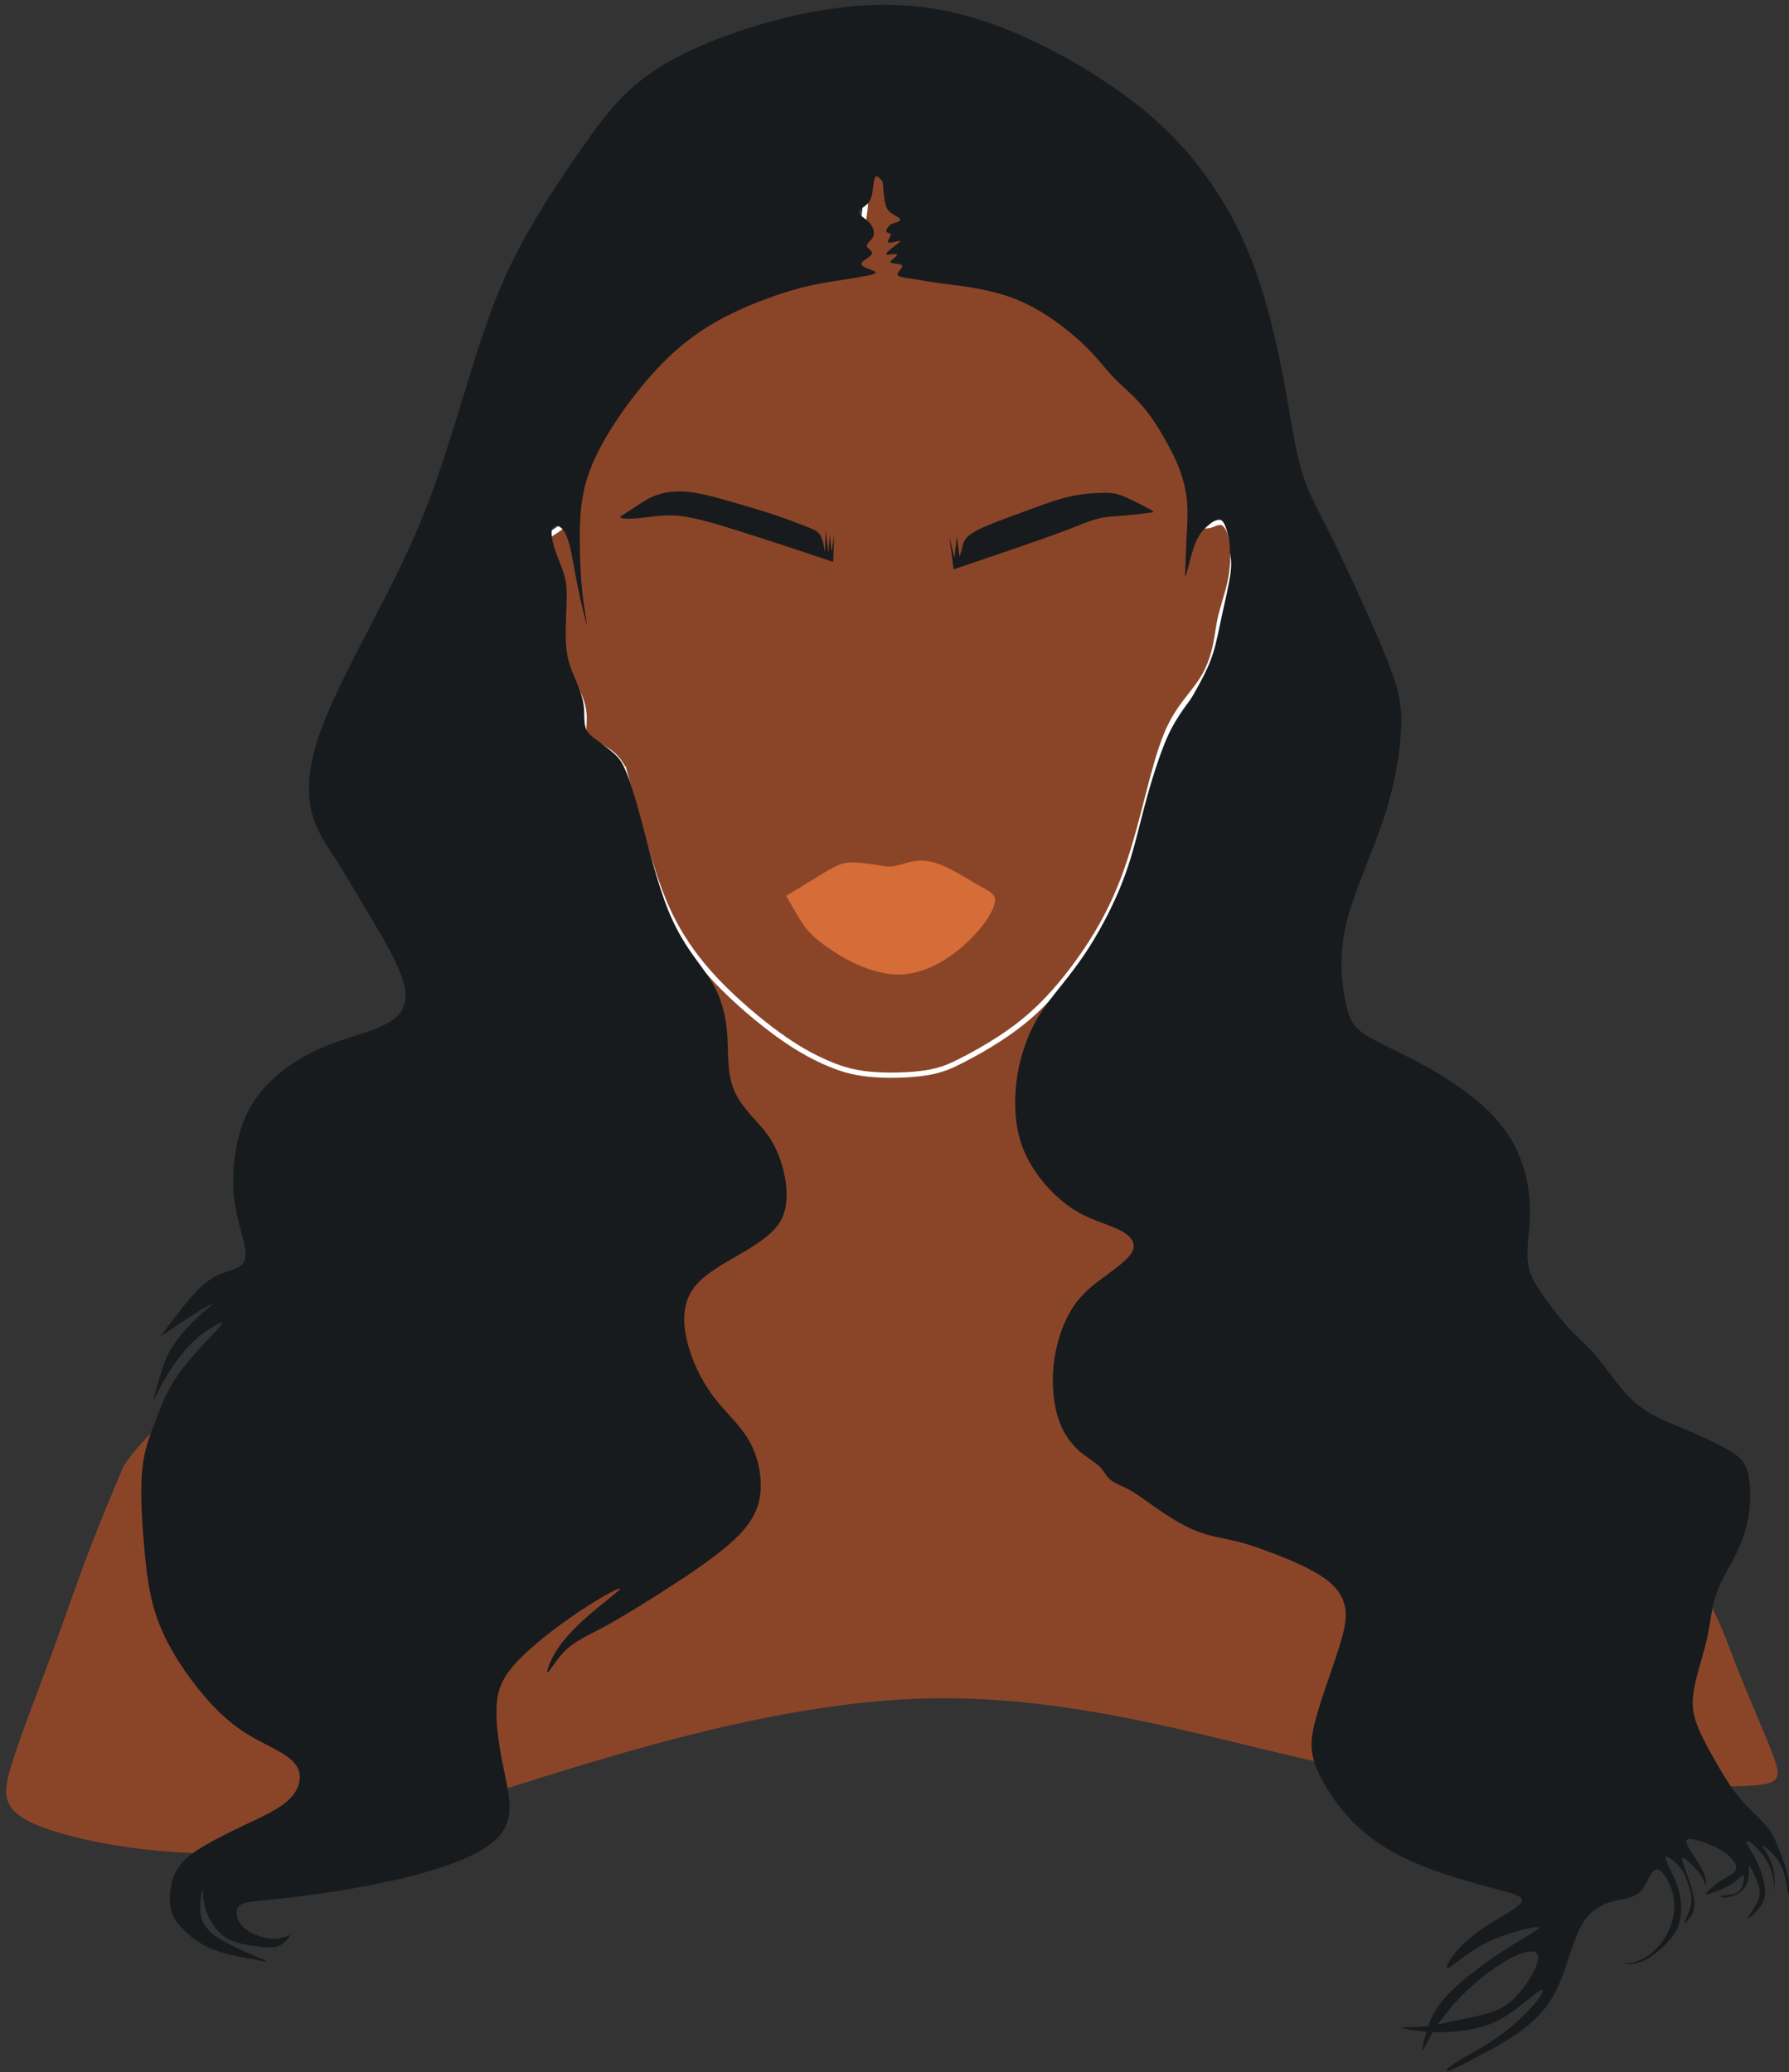
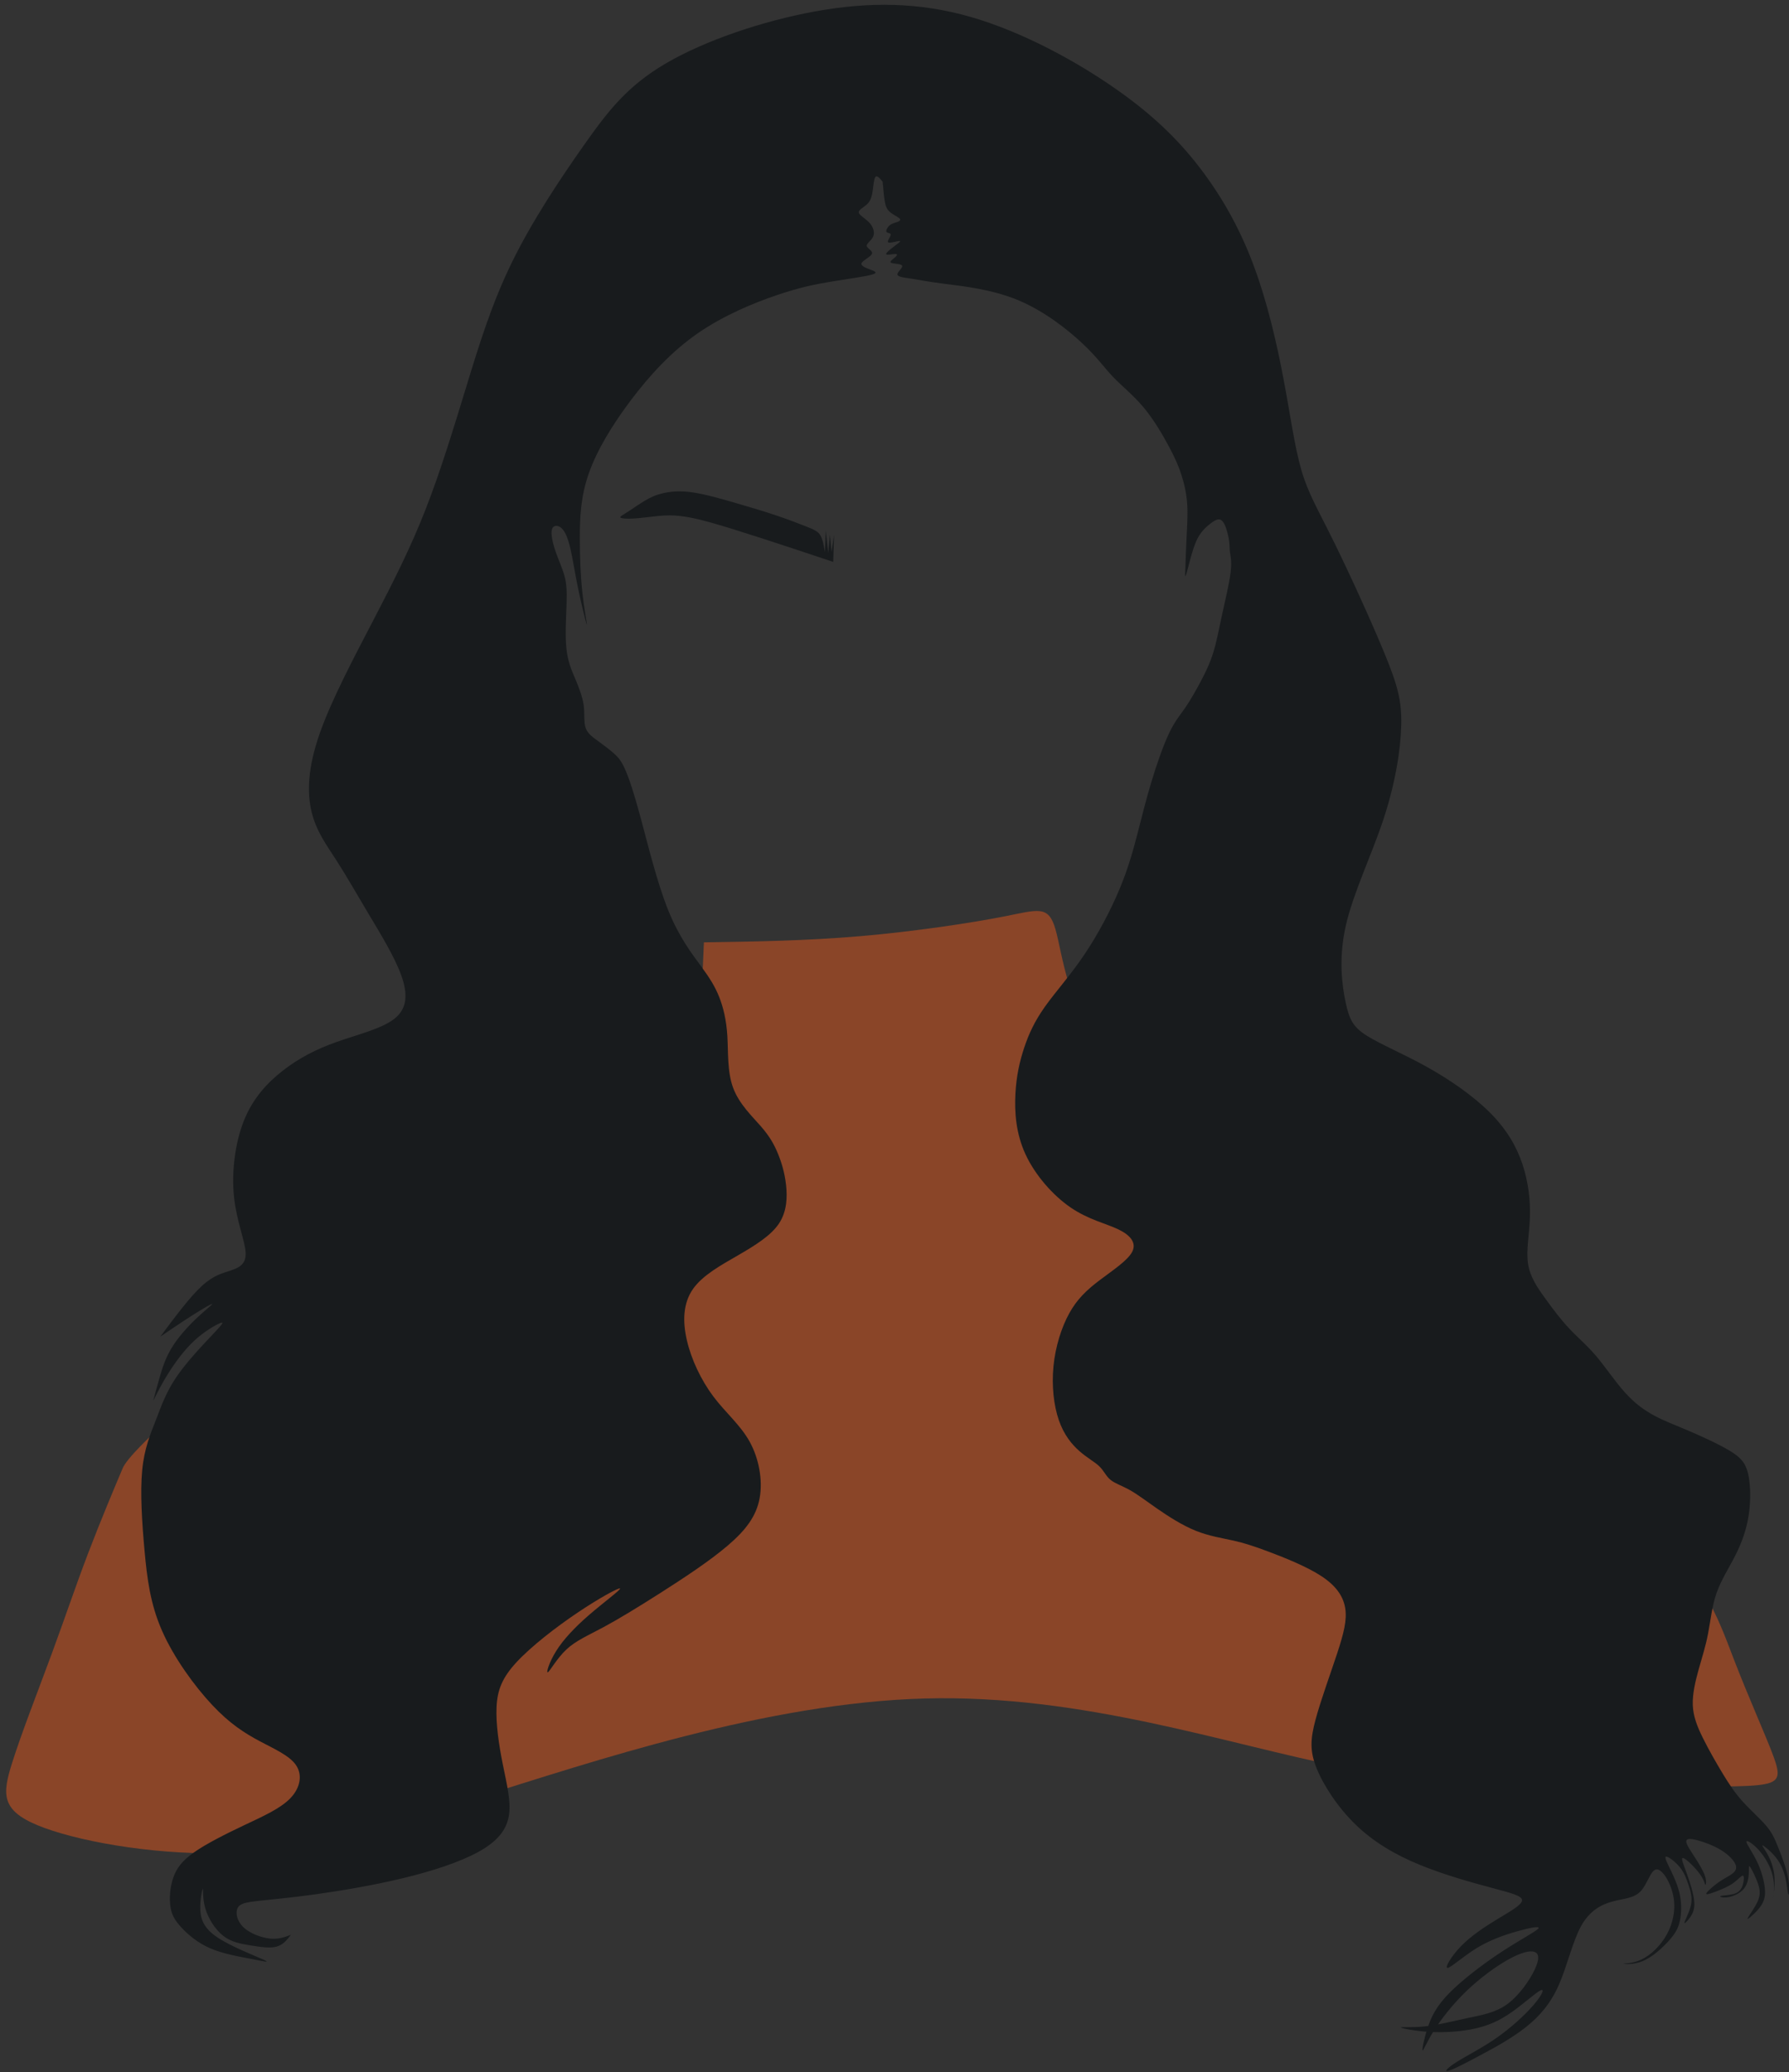
<svg xmlns="http://www.w3.org/2000/svg" fill="#000000" height="52.6" preserveAspectRatio="xMidYMid meet" version="1" viewBox="4.2 0.3 45.4 52.6" width="45.4" zoomAndPan="magnify">
  <rect x="4.2" y="0.3" width="45.4" height="52.6" fill="#333333" stroke="none" />
  <g id="change1_1">
-     <path d="m 22.034,24.921 c -0.03,0.7 -0.089,2.102 -0.789,3.493 -0.701,1.391 -2.042,2.772 -3.651,3.799 -1.609,1.026 -3.483,1.697 -4.943,2.191 -1.46,0.493 -2.506,0.809 -3.029,0.967 C 9.098,35.528 7.499,37.126 7.312,37.57 7.124,38.014 6.75,38.902 6.434,39.731 6.118,40.56 5.862,41.329 5.516,42.267 c -0.345,0.938 -0.779,2.042 -1.016,2.802 -0.237,0.76 -0.276,1.174 0.652,1.559 0.928,0.385 2.821,0.74 4.607,0.71 1.786,-0.03 3.464,-0.444 6.492,-1.391 3.029,-0.947 7.411,-2.428 11.417,-2.536 4.006,-0.108 7.637,1.155 10.627,1.747 2.99,0.592 5.338,0.513 7.075,0.493 1.737,-0.02 2.862,0.02 3.434,-0.04 0.572,-0.059 0.592,-0.217 0.395,-0.749 -0.197,-0.532 -0.612,-1.442 -1.007,-2.468 -0.395,-1.026 -0.77,-2.171 -2.466,-3.661 -1.697,-1.49 -4.717,-3.325 -7.332,-5.309 -2.615,-1.983 -4.825,-4.115 -5.979,-5.851 -1.154,-1.737 -1.253,-3.079 -1.431,-3.69 -0.177,-0.612 -0.434,-0.493 -1.284,-0.325 -0.85,0.168 -2.288,0.385 -3.66,0.503 -1.372,0.118 -2.674,0.138 -3.977,0.158 0,0 -8e-6,-5e-6 -0.03,0.7 z" fill="#8a4528" />
+     <path d="m 22.034,24.921 C 9.098,35.528 7.499,37.126 7.312,37.57 7.124,38.014 6.75,38.902 6.434,39.731 6.118,40.56 5.862,41.329 5.516,42.267 c -0.345,0.938 -0.779,2.042 -1.016,2.802 -0.237,0.76 -0.276,1.174 0.652,1.559 0.928,0.385 2.821,0.74 4.607,0.71 1.786,-0.03 3.464,-0.444 6.492,-1.391 3.029,-0.947 7.411,-2.428 11.417,-2.536 4.006,-0.108 7.637,1.155 10.627,1.747 2.99,0.592 5.338,0.513 7.075,0.493 1.737,-0.02 2.862,0.02 3.434,-0.04 0.572,-0.059 0.592,-0.217 0.395,-0.749 -0.197,-0.532 -0.612,-1.442 -1.007,-2.468 -0.395,-1.026 -0.77,-2.171 -2.466,-3.661 -1.697,-1.49 -4.717,-3.325 -7.332,-5.309 -2.615,-1.983 -4.825,-4.115 -5.979,-5.851 -1.154,-1.737 -1.253,-3.079 -1.431,-3.69 -0.177,-0.612 -0.434,-0.493 -1.284,-0.325 -0.85,0.168 -2.288,0.385 -3.66,0.503 -1.372,0.118 -2.674,0.138 -3.977,0.158 0,0 -8e-6,-5e-6 -0.03,0.7 z" fill="#8a4528" />
  </g>
  <g>
    <g id="change2_1">
-       <path d="m 20.028,19.816 c 0.216,0.795 0.433,1.591 0.631,2.243 0.199,0.652 0.38,1.162 0.645,1.661 0.265,0.499 0.614,0.987 1.085,1.483 0.471,0.495 1.064,0.998 1.549,1.35 0.485,0.352 0.862,0.555 1.207,0.708 0.345,0.153 0.659,0.258 1.106,0.303 0.446,0.045 1.026,0.031 1.434,-0.031 0.408,-0.063 0.645,-0.175 0.924,-0.317 0.279,-0.143 0.6,-0.318 0.963,-0.555 0.363,-0.237 0.768,-0.537 1.2,-0.991 0.432,-0.453 0.893,-1.061 1.256,-1.664 0.363,-0.603 0.628,-1.204 0.851,-1.887 0.223,-0.683 0.405,-1.451 0.562,-2.041 0.157,-0.589 0.29,-1.001 0.443,-1.322 0.153,-0.321 0.328,-0.551 0.488,-0.757 0.16,-0.206 0.307,-0.387 0.422,-0.603 0.115,-0.216 0.199,-0.468 0.251,-0.712 0.052,-0.244 0.073,-0.482 0.133,-0.736 0.059,-0.254 0.157,-0.527 0.22,-0.795 0.063,-0.268 0.091,-0.534 0.091,-0.764 -2e-5,-0.23 -0.028,-0.426 -0.08,-0.572 -0.052,-0.146 -0.129,-0.244 -0.22,-0.258 -0.09,-0.014 -0.195,0.056 -0.307,0.08 -0.112,0.025 -0.23,0.004 -0.293,-0.161 -0.063,-0.164 -0.07,-0.471 -0.213,-1.154 C 34.234,11.64 33.955,10.578 33.167,9.647 32.378,8.716 31.08,7.913 30.156,7.512 29.232,7.111 28.68,7.111 28.276,7.034 27.871,6.957 27.613,6.804 27.431,6.364 27.25,5.924 27.145,5.199 27.044,4.7 26.943,4.201 26.845,3.929 26.695,3.863 c -0.15,-0.066 -0.352,0.073 -0.44,0.377 -0.087,0.304 -0.06,0.771 -0.091,1.221 -0.031,0.45 -0.122,0.882 -0.394,1.176 -0.272,0.293 -0.725,0.447 -1.43,0.607 -0.705,0.161 -1.66,0.328 -2.672,1.078 -1.012,0.75 -2.079,2.082 -2.585,2.996 -0.506,0.914 -0.45,1.409 -0.45,1.734 7.2e-5,0.324 -0.056,0.478 -0.157,0.586 -0.101,0.108 -0.247,0.171 -0.335,0.248 -0.087,0.077 -0.115,0.167 -0.084,0.272 0.032,0.105 0.122,0.223 0.195,0.387 0.073,0.164 0.129,0.373 0.157,0.621 0.028,0.248 0.028,0.534 0.014,0.757 -0.014,0.223 -0.042,0.384 -0.024,0.614 0.017,0.231 0.08,0.53 0.174,0.771 0.094,0.241 0.22,0.422 0.307,0.607 0.087,0.185 0.136,0.373 0.143,0.558 0.007,0.185 -0.028,0.366 0.014,0.482 0.042,0.115 0.16,0.164 0.303,0.237 0.143,0.073 0.311,0.171 0.429,0.279 0.119,0.108 0.188,0.227 0.258,0.345 0,0 -1.3e-5,0 -1.3e-5,0 z" fill="#8a4528" stroke="#ffffff" stroke-width="0.132" />
-     </g>
+       </g>
    <g id="change3_1">
      <path d="m 25.345,14.562 c -0.607,-0.202 -1.214,-0.405 -1.751,-0.579 -0.537,-0.174 -1.005,-0.321 -1.34,-0.415 -0.335,-0.094 -0.537,-0.136 -0.708,-0.16 -0.171,-0.024 -0.31,-0.031 -0.464,-0.024 -0.154,0.007 -0.321,0.028 -0.467,0.045 -0.147,0.017 -0.272,0.031 -0.398,0.035 -0.126,0.004 -0.251,-0.003 -0.272,-0.028 -0.021,-0.025 0.063,-0.066 0.188,-0.146 0.125,-0.08 0.293,-0.199 0.44,-0.286 0.146,-0.087 0.272,-0.143 0.453,-0.185 0.181,-0.042 0.419,-0.07 0.753,-0.021 0.334,0.049 0.768,0.175 1.137,0.283 0.37,0.108 0.677,0.199 0.977,0.3 0.3,0.101 0.593,0.213 0.785,0.29 0.192,0.077 0.283,0.119 0.342,0.219 0.059,0.101 0.087,0.262 0.115,0.422 0,0 0.021,-0.544 0.021,-0.544 0,0 0.063,0.565 0.063,0.565 0,0 0.042,-0.46 0.042,-0.46 0,0 0.042,0.44 0.042,0.44 0,0 0.063,-0.44 0.063,-0.44 0,0 -0.021,0.691 -0.021,0.691 0,0 1.9e-5,-5e-6 1.9e-5,-5e-6 z" fill="#181b1d" />
    </g>
    <g id="change3_2">
-       <path d="m 28.401,14.751 c 0.844,-0.286 1.689,-0.572 2.24,-0.768 0.551,-0.195 0.809,-0.3 1.015,-0.38 0.206,-0.08 0.359,-0.136 0.544,-0.167 0.185,-0.031 0.401,-0.038 0.604,-0.056 0.202,-0.017 0.391,-0.045 0.513,-0.059 0.122,-0.014 0.178,-0.014 0.143,-0.045 -0.035,-0.031 -0.161,-0.094 -0.325,-0.178 -0.164,-0.084 -0.366,-0.188 -0.53,-0.241 -0.164,-0.052 -0.289,-0.052 -0.496,-0.045 -0.206,0.007 -0.492,0.021 -0.851,0.112 -0.36,0.091 -0.792,0.258 -1.235,0.422 -0.443,0.164 -0.896,0.324 -1.134,0.474 -0.237,0.15 -0.258,0.29 -0.279,0.429 0,0 -0.063,0.188 -0.063,0.188 0,0 -0.063,-0.523 -0.063,-0.523 0,0 -0.063,0.544 -0.063,0.544 0,0 -0.126,-0.523 -0.126,-0.523 0,0 0.105,0.816 0.105,0.816 0,0 2.1e-5,7e-6 2.1e-5,7e-6 z" fill="#181b1d" />
-     </g>
+       </g>
    <g id="change4_1">
-       <path d="m 24.152,23.039 c 0.307,-0.188 0.614,-0.377 0.855,-0.523 0.241,-0.146 0.415,-0.251 0.582,-0.296 0.167,-0.045 0.328,-0.031 0.467,-0.017 0.139,0.014 0.258,0.028 0.38,0.049 0.122,0.021 0.248,0.049 0.37,0.042 0.122,-0.007 0.241,-0.049 0.398,-0.091 0.157,-0.042 0.353,-0.084 0.586,-0.038 0.233,0.045 0.506,0.178 0.736,0.307 0.23,0.129 0.419,0.255 0.593,0.349 0.174,0.094 0.335,0.157 0.332,0.335 -0.003,0.178 -0.171,0.471 -0.419,0.761 -0.248,0.29 -0.575,0.575 -0.907,0.774 -0.332,0.199 -0.666,0.311 -0.97,0.338 -0.304,0.028 -0.576,-0.028 -0.83,-0.108 -0.255,-0.08 -0.492,-0.185 -0.75,-0.335 -0.258,-0.15 -0.537,-0.345 -0.722,-0.513 -0.185,-0.168 -0.276,-0.307 -0.377,-0.474 -0.101,-0.167 -0.213,-0.363 -0.324,-0.558 0,0 0,7e-6 0,7e-6 z" fill="#d66c37" />
-     </g>
+       </g>
  </g>
  <g id="change3_3">
    <path d="m 26.608,5 c 0.007,0.087 0.021,0.261 0.042,0.391 0.021,0.129 0.049,0.213 0.126,0.283 0.077,0.07 0.202,0.126 0.248,0.167 0.045,0.042 0.011,0.07 -0.046,0.091 -0.056,0.021 -0.132,0.035 -0.192,0.08 -0.059,0.045 -0.101,0.122 -0.094,0.16 0.007,0.039 0.063,0.039 0.09,0.052 0.028,0.014 0.028,0.042 -3.64e-4,0.095 -0.028,0.053 -0.083,0.129 -0.023,0.139 0.06,0.01 0.233,-0.045 0.275,-0.042 0.042,0.003 -0.049,0.066 -0.15,0.143 -0.101,0.077 -0.213,0.167 -0.195,0.195 0.018,0.028 0.164,-0.007 0.23,-0.007 0.066,-1.978e-4 0.052,0.035 -0.004,0.084 -0.056,0.049 -0.153,0.111 -0.1,0.139 0.053,0.028 0.254,0.021 0.279,0.073 0.025,0.052 -0.129,0.164 -0.119,0.227 0.011,0.063 0.185,0.077 0.366,0.105 0.181,0.028 0.37,0.07 0.83,0.129 0.46,0.059 1.194,0.136 1.86,0.412 0.666,0.276 1.266,0.75 1.647,1.109 0.38,0.359 0.541,0.603 0.768,0.841 0.227,0.237 0.52,0.467 0.781,0.781 0.262,0.314 0.492,0.712 0.649,1.008 0.157,0.297 0.241,0.492 0.31,0.712 0.07,0.22 0.126,0.464 0.143,0.736 0.017,0.272 -0.003,0.572 -0.017,0.848 -0.014,0.276 -0.021,0.527 -0.028,0.708 -0.007,0.181 -0.014,0.293 0.004,0.261 0.018,-0.032 0.059,-0.206 0.112,-0.401 0.052,-0.195 0.115,-0.412 0.202,-0.572 0.087,-0.16 0.199,-0.265 0.3,-0.345 0.101,-0.08 0.192,-0.136 0.261,-0.115 0.069,0.021 0.118,0.119 0.157,0.234 0.038,0.115 0.066,0.248 0.077,0.345 0.011,0.098 0.004,0.16 0.018,0.258 0.014,0.098 0.049,0.23 0.014,0.513 -0.035,0.283 -0.139,0.715 -0.22,1.085 -0.08,0.37 -0.136,0.677 -0.22,0.945 -0.084,0.269 -0.195,0.499 -0.321,0.736 -0.126,0.237 -0.265,0.481 -0.398,0.673 -0.133,0.192 -0.258,0.331 -0.405,0.642 -0.147,0.311 -0.314,0.791 -0.446,1.231 -0.133,0.44 -0.23,0.837 -0.342,1.27 -0.112,0.433 -0.237,0.9 -0.464,1.444 -0.227,0.544 -0.554,1.165 -0.907,1.685 -0.352,0.52 -0.729,0.938 -0.991,1.308 -0.262,0.37 -0.408,0.691 -0.523,1.036 -0.115,0.346 -0.199,0.715 -0.223,1.172 -0.024,0.457 0.01,1.001 0.255,1.532 0.244,0.531 0.698,1.047 1.148,1.354 0.45,0.307 0.897,0.405 1.203,0.551 0.307,0.146 0.474,0.342 0.359,0.569 -0.115,0.227 -0.513,0.485 -0.834,0.729 -0.321,0.244 -0.565,0.474 -0.764,0.834 -0.199,0.36 -0.352,0.847 -0.401,1.343 -0.049,0.496 0.007,0.998 0.136,1.371 0.129,0.373 0.331,0.618 0.527,0.789 0.195,0.171 0.384,0.269 0.502,0.384 0.118,0.115 0.167,0.248 0.283,0.342 0.115,0.094 0.297,0.15 0.495,0.262 0.199,0.112 0.415,0.279 0.698,0.475 0.283,0.195 0.631,0.419 0.97,0.555 0.338,0.136 0.666,0.185 0.949,0.248 0.282,0.063 0.52,0.14 0.917,0.289 0.397,0.15 0.956,0.373 1.326,0.617 0.37,0.244 0.551,0.509 0.6,0.809 0.049,0.3 -0.035,0.635 -0.202,1.144 -0.168,0.51 -0.418,1.193 -0.551,1.688 -0.133,0.495 -0.147,0.802 0.028,1.235 0.175,0.433 0.537,0.991 0.991,1.43 0.454,0.44 0.998,0.761 1.626,1.019 0.628,0.258 1.34,0.454 1.835,0.586 0.495,0.133 0.775,0.202 0.761,0.321 -0.014,0.118 -0.321,0.286 -0.642,0.481 -0.321,0.195 -0.656,0.418 -0.907,0.677 -0.251,0.258 -0.419,0.551 -0.342,0.551 0.077,-1.57e-4 0.398,-0.293 0.739,-0.502 0.342,-0.209 0.705,-0.335 1.026,-0.426 0.321,-0.091 0.6,-0.147 0.538,-0.07 -0.063,0.077 -0.468,0.286 -0.935,0.593 -0.468,0.307 -0.997,0.711 -1.326,1.046 -0.328,0.335 -0.454,0.6 -0.544,0.872 -0.091,0.272 -0.147,0.551 -0.132,0.579 0.014,0.028 0.098,-0.195 0.286,-0.495 0.188,-0.3 0.482,-0.677 0.83,-1.012 0.349,-0.335 0.754,-0.628 1.068,-0.802 0.314,-0.174 0.537,-0.23 0.656,-0.189 0.118,0.042 0.132,0.181 0.007,0.447 -0.126,0.266 -0.39,0.655 -0.697,0.879 -0.307,0.223 -0.656,0.279 -1.019,0.356 -0.363,0.077 -0.739,0.174 -1.074,0.209 -0.335,0.035 -0.628,0.007 -0.607,0.028 0.021,0.021 0.356,0.091 0.732,0.112 0.377,0.021 0.796,-0.007 1.144,-0.084 0.349,-0.077 0.628,-0.202 0.928,-0.412 0.3,-0.209 0.621,-0.503 0.74,-0.559 0.119,-0.056 0.035,0.126 -0.182,0.377 -0.217,0.252 -0.565,0.572 -0.935,0.83 -0.37,0.258 -0.76,0.453 -1.005,0.607 -0.244,0.153 -0.342,0.265 -0.216,0.23 0.126,-0.035 0.474,-0.216 0.85,-0.418 0.377,-0.202 0.782,-0.426 1.123,-0.698 0.342,-0.272 0.621,-0.593 0.83,-1.067 0.209,-0.474 0.349,-1.103 0.565,-1.493 0.216,-0.391 0.51,-0.544 0.788,-0.621 0.279,-0.077 0.544,-0.077 0.719,-0.258 0.174,-0.181 0.258,-0.545 0.404,-0.559 0.146,-0.014 0.356,0.321 0.426,0.663 0.07,0.342 7.6e-5,0.691 -0.16,0.984 -0.16,0.293 -0.411,0.53 -0.649,0.642 -0.237,0.112 -0.46,0.098 -0.453,0.105 0.007,0.007 0.244,0.035 0.488,-0.066 0.244,-0.101 0.496,-0.332 0.659,-0.513 0.164,-0.181 0.241,-0.314 0.282,-0.499 0.042,-0.185 0.049,-0.422 0.007,-0.645 -0.042,-0.223 -0.133,-0.433 -0.223,-0.621 -0.091,-0.188 -0.181,-0.356 -0.136,-0.373 0.045,-0.017 0.227,0.115 0.345,0.258 0.119,0.143 0.174,0.296 0.227,0.454 0.052,0.157 0.101,0.317 0.066,0.502 -0.035,0.185 -0.153,0.394 -0.167,0.453 -0.014,0.059 0.077,-0.031 0.146,-0.132 0.07,-0.101 0.119,-0.213 0.101,-0.404 -0.017,-0.191 -0.101,-0.464 -0.185,-0.695 -0.084,-0.23 -0.167,-0.419 -0.094,-0.401 0.073,0.017 0.304,0.241 0.422,0.405 0.119,0.164 0.126,0.268 0.14,0.275 0.014,0.007 0.035,-0.084 -0.007,-0.216 -0.042,-0.132 -0.147,-0.307 -0.255,-0.475 -0.108,-0.167 -0.22,-0.328 -0.223,-0.408 -0.003,-0.08 0.101,-0.08 0.275,-0.035 0.174,0.045 0.419,0.136 0.607,0.251 0.188,0.115 0.321,0.255 0.366,0.359 0.045,0.104 0.004,0.174 -0.07,0.234 -0.073,0.06 -0.178,0.108 -0.282,0.175 -0.105,0.066 -0.209,0.15 -0.286,0.22 -0.077,0.07 -0.126,0.125 -0.09,0.132 0.035,0.007 0.153,-0.035 0.285,-0.087 0.132,-0.052 0.279,-0.115 0.394,-0.199 0.115,-0.084 0.199,-0.189 0.237,-0.185 0.038,0.003 0.031,0.115 0.003,0.217 -0.028,0.101 -0.077,0.192 -0.199,0.237 -0.122,0.046 -0.317,0.046 -0.366,0.063 -0.049,0.018 0.049,0.052 0.185,0.031 0.136,-0.021 0.311,-0.098 0.408,-0.22 0.097,-0.122 0.118,-0.29 0.122,-0.412 0.004,-0.122 -0.011,-0.199 0.035,-0.133 0.045,0.066 0.15,0.276 0.203,0.44 0.052,0.164 0.052,0.282 -0.017,0.436 -0.07,0.154 -0.209,0.342 -0.244,0.408 -0.035,0.066 0.035,0.011 0.115,-0.062 0.08,-0.073 0.171,-0.164 0.234,-0.269 0.063,-0.104 0.098,-0.224 0.08,-0.411 -0.017,-0.188 -0.087,-0.447 -0.199,-0.68 -0.112,-0.234 -0.265,-0.443 -0.269,-0.502 -0.003,-0.059 0.143,0.031 0.276,0.167 0.132,0.136 0.251,0.317 0.324,0.492 0.073,0.174 0.101,0.342 0.101,0.499 3.6e-5,0.157 -0.028,0.303 -0.021,0.251 0.007,-0.053 0.049,-0.303 0.031,-0.526 -0.017,-0.223 -0.094,-0.419 -0.174,-0.565 -0.08,-0.146 -0.164,-0.244 -0.122,-0.227 0.042,0.017 0.209,0.15 0.331,0.303 0.122,0.153 0.199,0.328 0.244,0.523 0.045,0.195 0.059,0.411 0.077,0.422 0.017,0.01 0.038,-0.185 -0.01,-0.436 -0.049,-0.251 -0.168,-0.558 -0.258,-0.782 -0.091,-0.223 -0.154,-0.363 -0.307,-0.541 -0.153,-0.178 -0.398,-0.394 -0.59,-0.607 -0.192,-0.213 -0.331,-0.422 -0.499,-0.698 -0.167,-0.276 -0.363,-0.618 -0.509,-0.914 -0.147,-0.297 -0.244,-0.548 -0.255,-0.834 -0.01,-0.286 0.066,-0.607 0.15,-0.907 0.084,-0.3 0.175,-0.579 0.237,-0.903 0.063,-0.324 0.098,-0.694 0.216,-1.033 0.119,-0.338 0.321,-0.646 0.481,-0.963 0.16,-0.317 0.279,-0.646 0.335,-1.015 0.056,-0.369 0.049,-0.782 -0.017,-1.057 C 48.495,37.426 48.37,37.287 48.084,37.116 47.798,36.945 47.351,36.742 47.006,36.596 46.66,36.449 46.416,36.359 46.172,36.226 45.927,36.093 45.683,35.919 45.436,35.643 45.188,35.368 44.937,34.991 44.7,34.712 44.462,34.433 44.239,34.252 44.023,34.021 43.806,33.791 43.597,33.512 43.402,33.24 43.206,32.968 43.025,32.703 42.976,32.368 c -0.049,-0.335 0.035,-0.74 0.049,-1.176 0.014,-0.436 -0.042,-0.904 -0.192,-1.35 -0.15,-0.447 -0.396,-0.873 -0.814,-1.294 -0.418,-0.42 -1.011,-0.835 -1.603,-1.165 -0.592,-0.331 -1.184,-0.577 -1.529,-0.794 -0.345,-0.217 -0.444,-0.405 -0.538,-0.844 -0.094,-0.439 -0.183,-1.13 0.005,-1.954 0.187,-0.824 0.651,-1.781 0.952,-2.689 0.301,-0.908 0.439,-1.766 0.454,-2.393 0.015,-0.626 -0.094,-1.021 -0.429,-1.835 -0.335,-0.814 -0.898,-2.048 -1.298,-2.857 C 37.634,13.208 37.397,12.823 37.224,12.227 37.051,11.63 36.943,10.82 36.77,9.908 36.598,8.995 36.361,7.979 36.03,7.081 35.7,6.183 35.275,5.403 34.738,4.678 34.2,3.953 33.549,3.282 32.537,2.572 31.526,1.861 30.154,1.111 28.837,0.731 27.52,0.352 26.257,0.342 24.895,0.588 c -1.362,0.247 -2.822,0.75 -3.799,1.322 -0.977,0.572 -1.47,1.213 -2.072,2.067 -0.602,0.854 -1.312,1.919 -1.825,2.965 -0.513,1.046 -0.829,2.072 -1.155,3.138 -0.326,1.066 -0.661,2.171 -1.041,3.143 -0.38,0.972 -0.804,1.81 -1.307,2.778 -0.503,0.967 -1.085,2.062 -1.386,2.925 -0.301,0.864 -0.321,1.495 -0.202,1.983 0.118,0.489 0.375,0.834 0.626,1.224 0.252,0.39 0.498,0.824 0.804,1.337 0.306,0.513 0.671,1.105 0.844,1.584 0.173,0.478 0.153,0.843 -0.168,1.1 -0.321,0.257 -0.942,0.405 -1.47,0.592 -0.528,0.187 -0.962,0.414 -1.362,0.725 -0.4,0.311 -0.765,0.705 -0.992,1.273 -0.227,0.568 -0.316,1.307 -0.252,1.929 0.064,0.622 0.281,1.125 0.296,1.421 0.015,0.296 -0.172,0.385 -0.38,0.454 -0.207,0.069 -0.434,0.118 -0.735,0.395 -0.301,0.277 -0.676,0.779 -1.051,1.283 0.276,-0.187 0.553,-0.375 0.809,-0.538 0.256,-0.163 0.494,-0.301 0.508,-0.291 0.015,0.01 -0.193,0.168 -0.415,0.38 -0.222,0.212 -0.459,0.478 -0.617,0.74 -0.158,0.262 -0.237,0.518 -0.301,0.74 -0.064,0.222 -0.114,0.41 -0.163,0.597 0.109,-0.217 0.217,-0.435 0.385,-0.701 0.168,-0.266 0.395,-0.582 0.656,-0.824 0.261,-0.242 0.558,-0.41 0.666,-0.449 0.109,-0.04 0.03,0.049 -0.213,0.307 -0.243,0.257 -0.645,0.68 -0.907,1.065 -0.262,0.385 -0.38,0.73 -0.518,1.085 -0.138,0.355 -0.296,0.72 -0.35,1.283 -0.054,0.563 -0.005,1.322 0.059,2.027 0.064,0.706 0.143,1.357 0.444,2.043 0.301,0.686 0.824,1.406 1.273,1.885 0.449,0.479 0.824,0.715 1.204,0.918 0.38,0.202 0.765,0.37 0.928,0.616 0.163,0.246 0.104,0.572 -0.148,0.834 -0.252,0.262 -0.695,0.459 -1.164,0.681 -0.469,0.222 -0.962,0.469 -1.278,0.691 -0.316,0.222 -0.454,0.419 -0.533,0.656 -0.079,0.237 -0.099,0.513 -0.069,0.72 0.03,0.207 0.108,0.345 0.271,0.523 0.163,0.178 0.409,0.395 0.74,0.538 0.331,0.143 0.745,0.212 1.051,0.271 0.306,0.059 0.503,0.109 0.296,0.015 -0.207,-0.094 -0.819,-0.331 -1.165,-0.563 -0.345,-0.232 -0.424,-0.459 -0.434,-0.706 -0.01,-0.247 0.049,-0.513 0.064,-0.528 0.015,-0.015 -0.015,0.222 0.059,0.484 0.074,0.262 0.251,0.548 0.459,0.71 0.207,0.163 0.444,0.202 0.686,0.242 0.242,0.039 0.489,0.079 0.661,0.034 0.173,-0.045 0.271,-0.173 0.37,-0.301 -0.158,0.059 -0.315,0.118 -0.538,0.094 -0.222,-0.025 -0.508,-0.133 -0.671,-0.291 -0.163,-0.158 -0.202,-0.365 -0.143,-0.483 0.059,-0.118 0.217,-0.148 0.528,-0.182 0.31,-0.034 0.775,-0.074 1.421,-0.163 0.646,-0.089 1.475,-0.227 2.235,-0.41 0.76,-0.183 1.451,-0.41 1.919,-0.666 0.469,-0.257 0.715,-0.543 0.779,-0.913 0.064,-0.37 -0.055,-0.824 -0.153,-1.317 -0.099,-0.493 -0.178,-1.026 -0.158,-1.451 0.02,-0.424 0.138,-0.74 0.508,-1.139 0.37,-0.399 0.992,-0.883 1.55,-1.258 0.557,-0.375 1.051,-0.641 1.076,-0.612 0.025,0.029 -0.42,0.355 -0.785,0.671 -0.365,0.316 -0.651,0.621 -0.834,0.913 -0.183,0.291 -0.262,0.567 -0.212,0.542 0.05,-0.025 0.227,-0.35 0.469,-0.577 0.242,-0.227 0.548,-0.355 0.942,-0.567 0.394,-0.212 0.878,-0.508 1.451,-0.873 0.572,-0.365 1.234,-0.799 1.697,-1.194 0.464,-0.395 0.73,-0.75 0.814,-1.204 0.084,-0.454 -0.015,-1.007 -0.252,-1.436 -0.237,-0.429 -0.612,-0.735 -0.923,-1.15 -0.311,-0.415 -0.558,-0.937 -0.671,-1.426 -0.113,-0.488 -0.094,-0.942 0.153,-1.298 0.247,-0.355 0.721,-0.612 1.155,-0.863 0.434,-0.252 0.829,-0.498 1.031,-0.804 0.202,-0.306 0.212,-0.671 0.177,-0.982 -0.035,-0.311 -0.114,-0.567 -0.207,-0.794 -0.094,-0.227 -0.202,-0.424 -0.424,-0.681 -0.222,-0.256 -0.558,-0.572 -0.71,-0.982 -0.153,-0.41 -0.123,-0.913 -0.148,-1.322 -0.025,-0.409 -0.104,-0.725 -0.207,-0.987 -0.104,-0.261 -0.232,-0.469 -0.459,-0.779 -0.227,-0.311 -0.553,-0.725 -0.834,-1.421 -0.281,-0.696 -0.518,-1.673 -0.696,-2.334 -0.178,-0.661 -0.296,-1.006 -0.39,-1.223 -0.094,-0.217 -0.163,-0.306 -0.276,-0.409 -0.113,-0.104 -0.271,-0.222 -0.414,-0.326 -0.143,-0.104 -0.271,-0.192 -0.321,-0.341 -0.049,-0.148 -0.02,-0.355 -0.049,-0.572 -0.03,-0.217 -0.119,-0.444 -0.212,-0.666 -0.094,-0.222 -0.192,-0.439 -0.227,-0.78 -0.035,-0.34 -0.005,-0.804 0.005,-1.13 0.01,-0.326 -2.3e-5,-0.513 -0.054,-0.71 -0.054,-0.197 -0.153,-0.405 -0.227,-0.622 -0.074,-0.217 -0.123,-0.444 -0.089,-0.557 0.035,-0.113 0.153,-0.113 0.247,-0.025 0.093,0.088 0.163,0.267 0.222,0.523 0.059,0.257 0.109,0.592 0.192,0.997 0.084,0.405 0.202,0.878 0.222,0.922 0.02,0.044 -0.059,-0.34 -0.108,-0.774 -0.049,-0.434 -0.069,-0.918 -0.069,-1.426 6e-6,-0.508 0.02,-1.041 0.227,-1.633 0.207,-0.592 0.602,-1.243 1.076,-1.87 0.473,-0.626 1.026,-1.229 1.687,-1.687 0.661,-0.459 1.431,-0.775 2.013,-0.972 0.582,-0.197 0.977,-0.276 1.396,-0.345 0.419,-0.069 0.864,-0.128 1.026,-0.178 0.163,-0.049 0.044,-0.089 -0.074,-0.133 -0.119,-0.044 -0.237,-0.094 -0.197,-0.163 0.04,-0.069 0.237,-0.158 0.261,-0.232 0.025,-0.074 -0.124,-0.133 -0.133,-0.197 -0.01,-0.064 0.118,-0.133 0.163,-0.237 0.044,-0.103 0.005,-0.242 -0.094,-0.35 -0.098,-0.108 -0.257,-0.187 -0.271,-0.257 -0.015,-0.069 0.114,-0.128 0.197,-0.202 0.084,-0.074 0.123,-0.163 0.148,-0.306 0.025,-0.143 0.034,-0.341 0.075,-0.396 0.041,-0.055 0.113,0.031 0.185,0.118 0,0 -7e-6,4.9e-6 0.007,0.087 z" fill="#181b1d" />
  </g>
</svg>